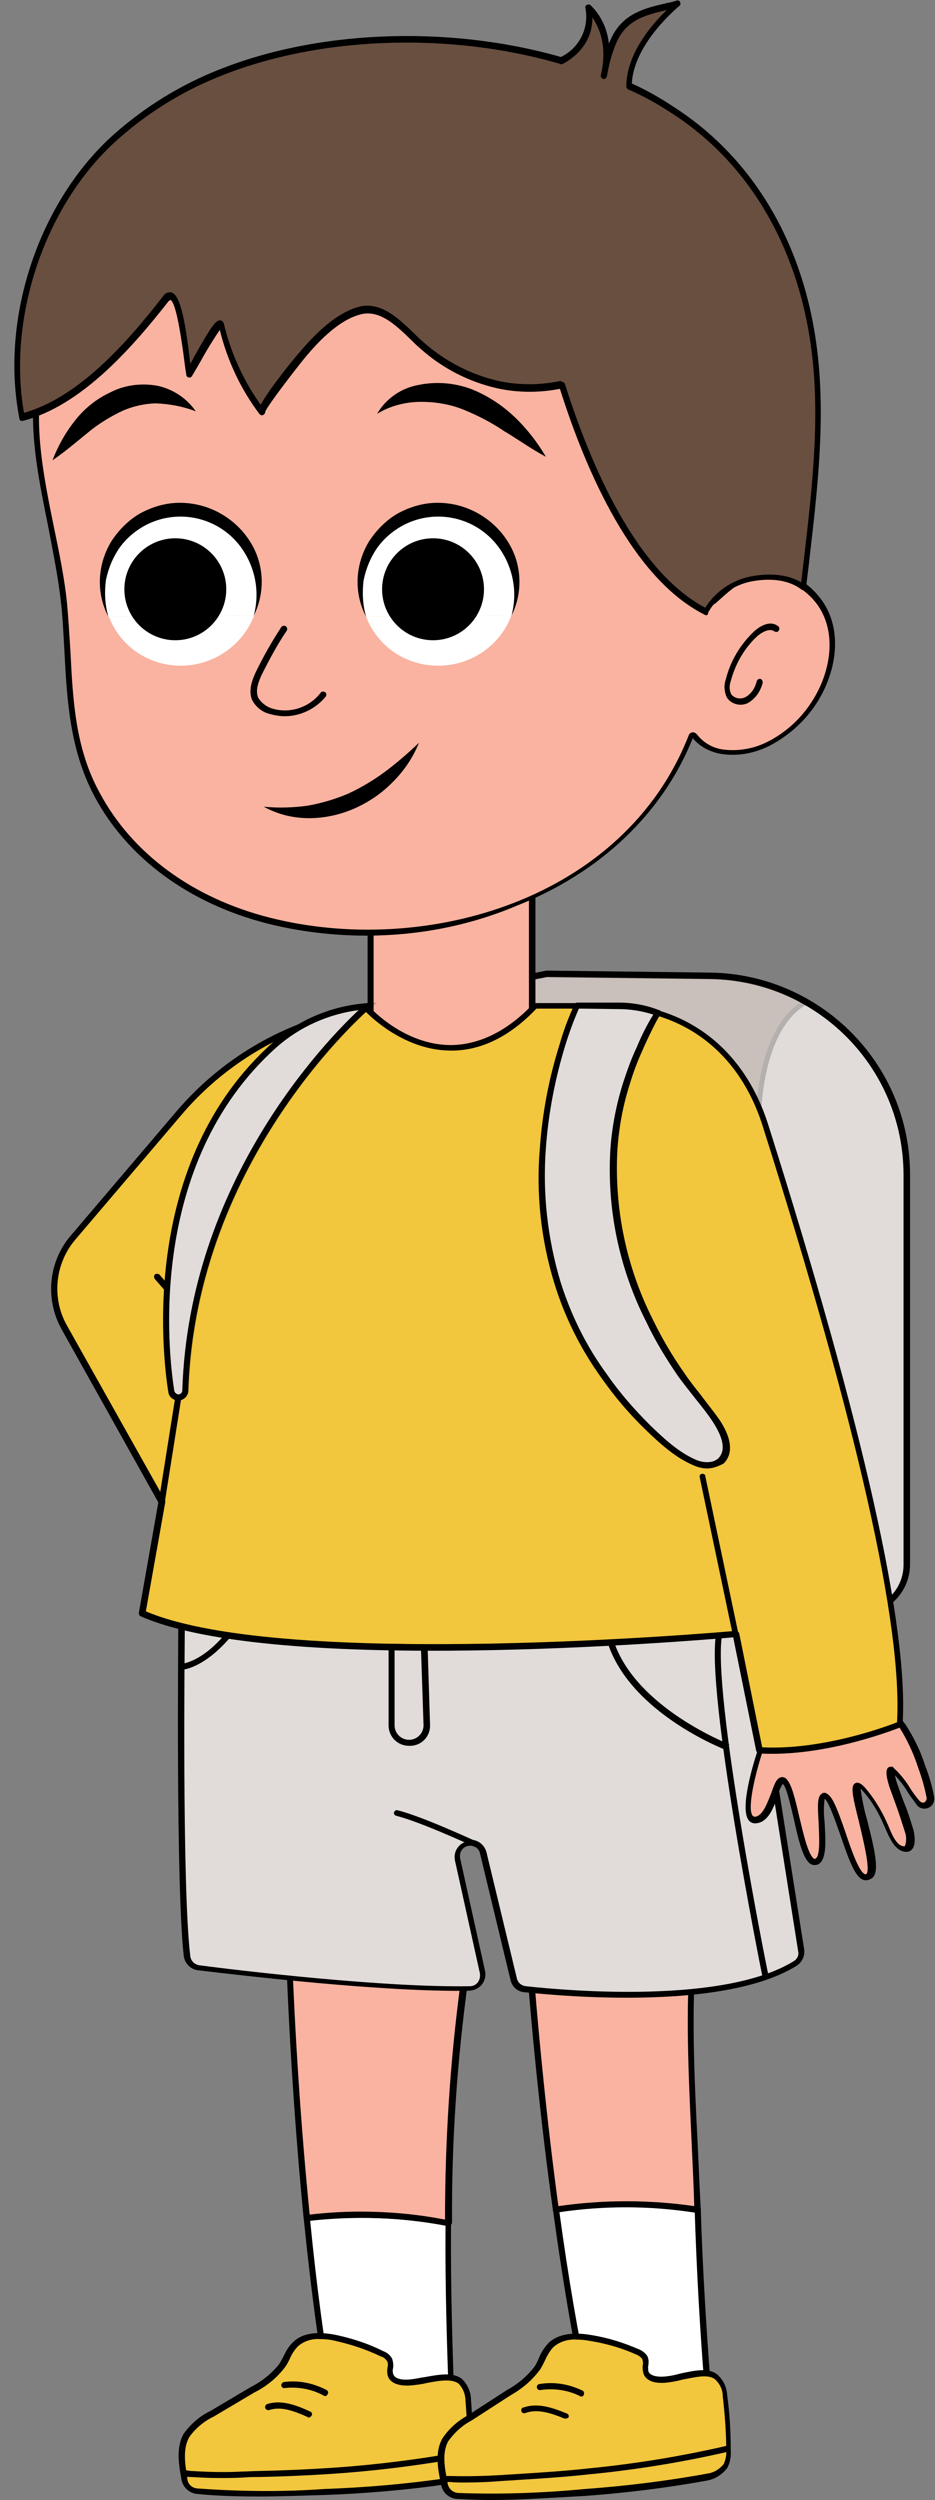
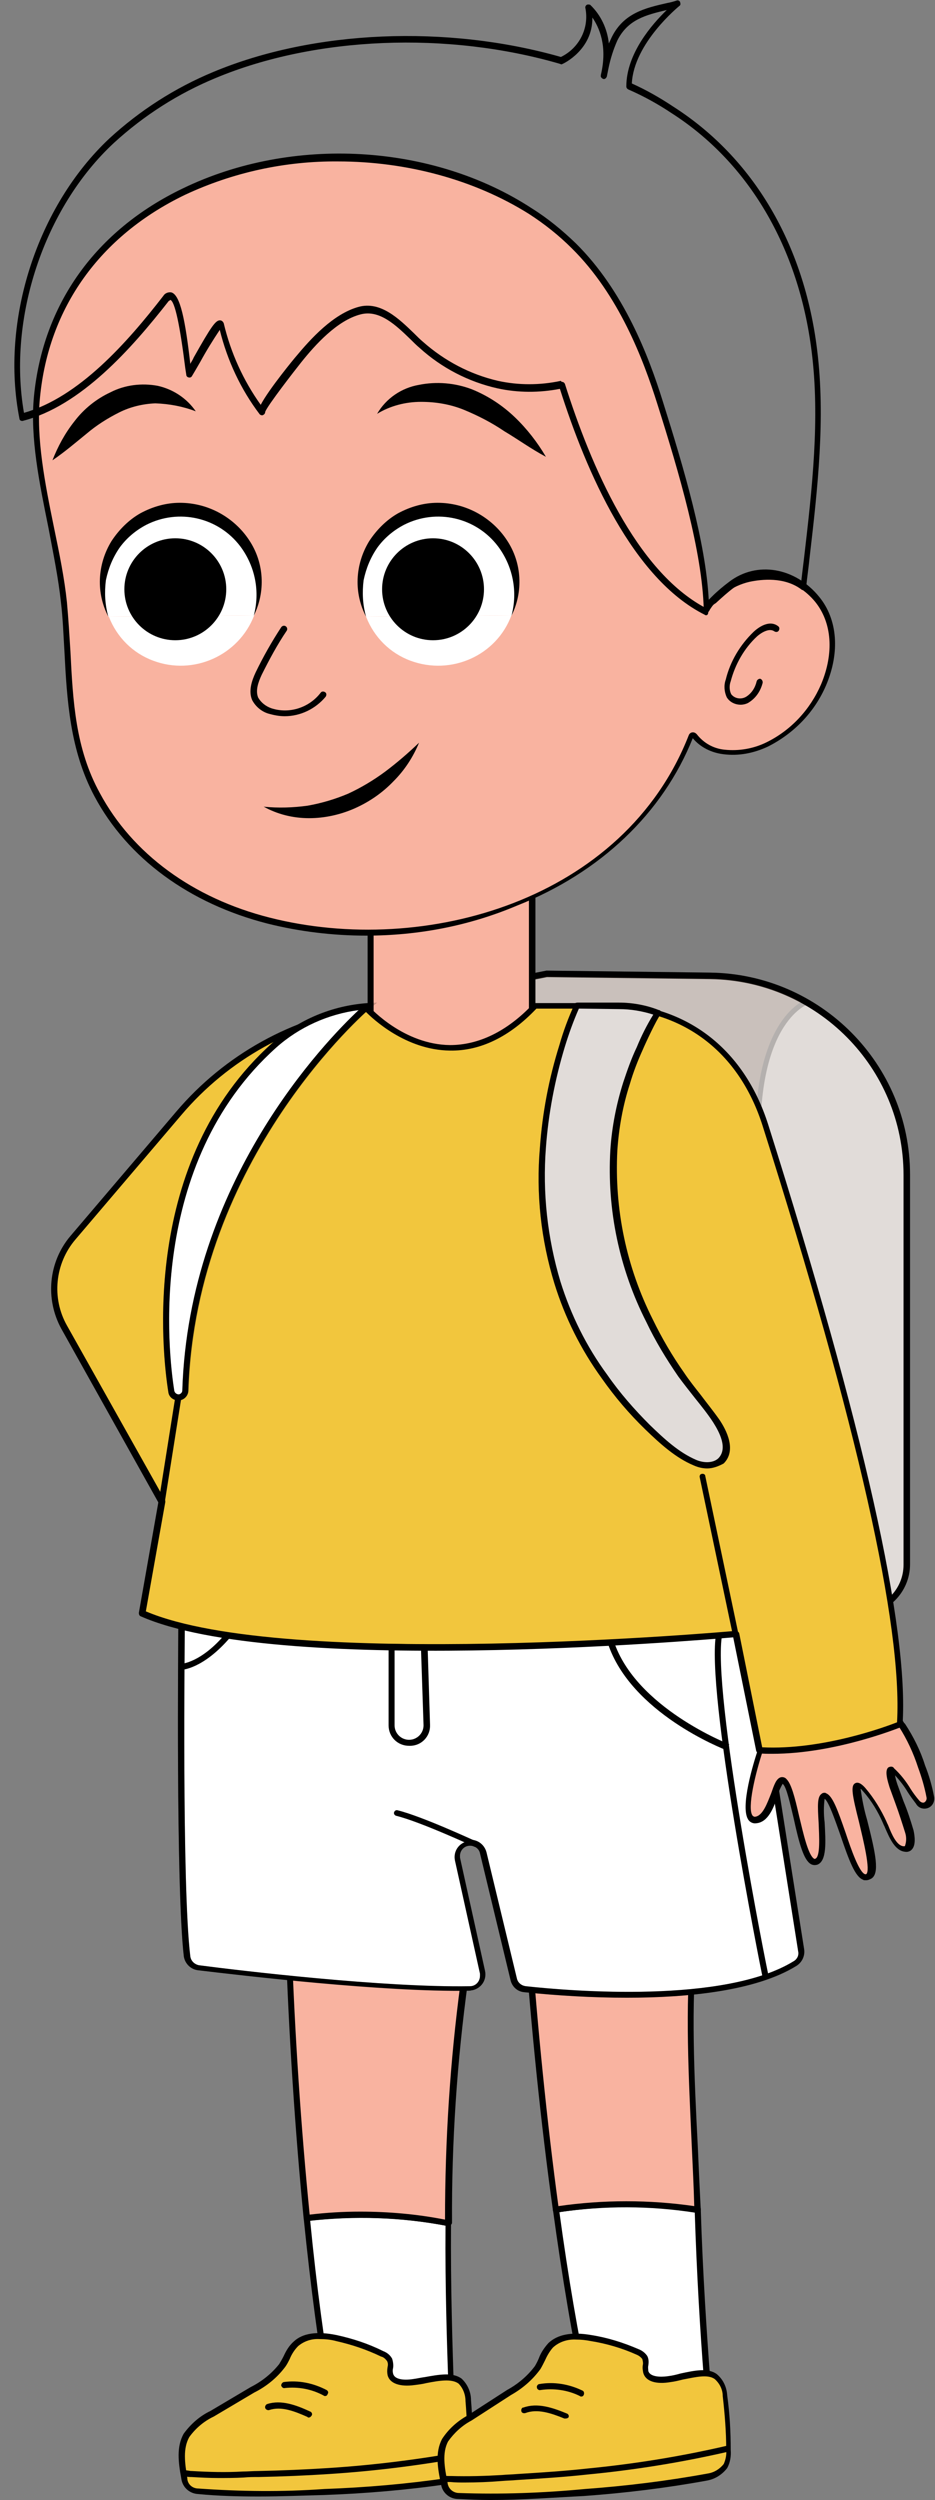
<svg xmlns="http://www.w3.org/2000/svg" height="500.2" preserveAspectRatio="xMidYMid meet" version="1.0" viewBox="-2.8 -0.2 187.2 500.2" width="187.2" zoomAndPan="magnify">
  <rect x="-2.8" y="-0.2" width="187.2" height="500.2" fill="#808080" stroke="none" />
  <g id="change1_1">
    <path d="M136.9,441.9c-9.4-1.5-19-1.5-28.4,0c1.8,12.8,3.8,25.1,6.1,35.7l24.2-1.7C138,465.7,137.3,454.1,136.9,441.9z" fill="#fff" />
  </g>
  <g id="change2_2">
    <path d="M114.6,478.2c-0.3,0-0.5-0.2-0.6-0.5c-2.2-10-4.2-22-6.1-35.8c0-0.3,0.2-0.6,0.5-0.7c9.5-1.5,19.1-1.5,28.6,0 c0.3,0,0.5,0.3,0.5,0.6c0.4,12.8,1.2,24.9,1.9,34c0,0.2,0,0.3-0.1,0.4c-0.1,0.1-0.3,0.2-0.4,0.2L114.6,478.2L114.6,478.2z M109.2,442.4c1.8,13.2,3.8,24.8,5.9,34.6l23-1.6c-0.7-8.9-1.4-20.5-1.8-32.9C127.3,441.1,118.2,441.1,109.2,442.4z" fill="inherit" />
  </g>
  <g id="change3_1">
    <path d="M136.9,441.9c-0.5-16-2.4-37.7-0.6-53.4c-9-2-14.1,4.9-23.3,4.1c-2.9-0.3-7.5-7.1-10.1-5.8 c1.2,17.1,3.1,36.6,5.7,55.1C117.9,440.4,127.5,440.4,136.9,441.9z" fill="#f9b3a0" />
  </g>
  <g id="change2_3">
    <path d="M136.9,442.5C136.8,442.5,136.8,442.5,136.9,442.5c-9.4-1.5-18.9-1.5-28.3,0c-0.2,0-0.3,0-0.5-0.1c-0.1-0.1-0.2-0.2-0.2-0.4 c-2.4-17.2-4.4-36.8-5.7-55.1c0-0.3,0.1-0.5,0.3-0.6c1.8-0.9,4,1,6.2,3c1.5,1.3,3.1,2.7,4.2,2.8c4.2,0.4,7.6-0.9,10.9-2.2 c3.7-1.5,7.6-3,12.5-1.9c0.3,0.1,0.5,0.4,0.5,0.7c-1.3,11.7-0.6,26.9,0.1,40.4c0.2,4.6,0.4,8.9,0.6,12.9c0,0.2-0.1,0.4-0.2,0.5 C137.2,442.4,137,442.5,136.9,442.5z M103.5,387.3c1.3,17.9,3.2,37,5.5,53.9c9-1.3,18.2-1.3,27.2,0c-0.1-3.8-0.3-7.8-0.5-12.1 c-0.6-13.3-1.4-28.3-0.1-40c-4.3-0.8-7.7,0.5-11.2,1.9c-3.4,1.3-6.9,2.7-11.4,2.3c-1.5-0.1-3.1-1.6-4.9-3.1 C106.4,388.8,104.7,387.3,103.5,387.3L103.5,387.3z" fill="inherit" />
  </g>
  <g id="change1_2">
    <path d="M87,444.6c-9.3-1.8-18.9-2.2-28.4-1c1.3,12.9,2.9,25.2,4.8,35.9l24.2-0.8C87.3,468.5,86.9,456.8,87,444.6z" fill="#fff" />
  </g>
  <g id="change2_4">
    <path d="M63.4,480.1c-0.3,0-0.6-0.2-0.6-0.5c-1.8-10.1-3.4-22.2-4.8-36c0-0.3,0.2-0.6,0.5-0.7c9.5-1.1,19.1-0.8,28.5,1.1 c0.3,0.1,0.5,0.3,0.5,0.6c-0.1,12.8,0.3,24.9,0.6,34c0,0.2-0.1,0.3-0.2,0.4c-0.1,0.1-0.3,0.2-0.4,0.2L63.4,480.1L63.4,480.1z M59.3,444.1c1.3,13.3,2.9,25,4.6,34.7L87,478c-0.3-8.9-0.7-20.6-0.6-32.9C77.5,443.4,68.3,443.1,59.3,444.1L59.3,444.1z" fill="inherit" />
  </g>
  <g id="change3_2">
    <path d="M87,444.6c-0.1-16.2,1-32.4,3.2-48.5c-8.9-2.3-16.1-0.4-25.3-1.6c-2.9-0.4-7.2-7.3-9.9-6.2 c0.6,17.2,1.8,36.7,3.6,55.2C68.1,442.4,77.6,442.8,87,444.6z" fill="#f9b3a0" />
  </g>
  <g id="change2_5">
    <path d="M87,445.2c0,0-0.1,0-0.1,0c-9.3-1.8-18.8-2.1-28.2-1c-0.2,0-0.3,0-0.5-0.1c-0.1-0.1-0.2-0.3-0.2-0.4 c-1.7-17.3-3-36.9-3.6-55.3c0-0.3,0.1-0.5,0.4-0.6c1.9-0.8,3.9,1.1,6.1,3.2c1.5,1.4,3,2.8,4.1,2.9c3.6,0.4,7.2,0.5,10.8,0.4 c4.9-0.3,9.8,0.1,14.6,1.2c0.3,0.1,0.5,0.4,0.5,0.7c-2.2,16-3.3,32.2-3.2,48.4C87.6,444.9,87.3,445.2,87,445.2L87,445.2z M69.3,442.3c5.7,0,11.4,0.5,17,1.6c0-15.8,1-31.6,3.1-47.3c-4.5-1-9.1-1.3-13.7-1.1c-3.6,0.1-7.3,0-10.9-0.4 c-1.5-0.2-3.1-1.7-4.8-3.3c-1.5-1.4-3.3-3-4.4-3h0c0.6,17.9,1.9,37.1,3.6,54.1C62.6,442.5,65.9,442.3,69.3,442.3z" fill="inherit" />
  </g>
  <g id="change4_1">
    <path d="M80.1,476.3c-1.8,0.3-4.3,0.1-4.7-1.6c-0.2-0.9,0.3-2-0.1-2.9c-0.4-0.6-0.9-1-1.5-1.2c-2.9-1.4-6-2.5-9.2-3.1 c-2.8-0.6-6-0.7-8.1,1.2c-1.3,1.2-1.8,2.9-2.8,4.4c-1.6,2-3.6,3.7-5.9,4.8l-8.1,4.8c-2,1-3.8,2.5-5.1,4.3c-1.5,2.6-1,5.7-0.4,8.6 c0.1,1.4,1.3,2.6,2.7,2.6c8.4,0.6,16.9,0.7,25.3,0.1c8.3-0.3,16.5-1,24.7-2.2c1.4-0.2,2.8-0.9,3.7-2c0.5-1,0.8-2.1,0.7-3.2 c0.1-3.6,0-7.2-0.3-10.8C90.4,473.4,85.2,475.6,80.1,476.3z" fill="#f2c63d" />
  </g>
  <g id="change2_6">
    <path d="M49,499.3c-4,0-8.1-0.1-12.2-0.5c-1.7-0.1-3.1-1.4-3.3-3.1c-0.6-3.2-1-6.4,0.5-9c1.4-1.9,3.2-3.5,5.3-4.5l8.1-4.8 c2.2-1.1,4.2-2.7,5.7-4.6c0.3-0.5,0.6-1,0.9-1.6c0.5-1.1,1.1-2.1,2-2.9c1.8-1.7,4.7-2.1,8.6-1.3c3.2,0.7,6.3,1.7,9.3,3.2 c0.8,0.3,1.4,0.8,1.8,1.5c0.2,0.6,0.3,1.3,0.2,1.9c-0.1,0.4-0.1,0.7,0,1.1c0.4,1.6,3.4,1.2,4,1.1l0,0c0.8-0.1,1.6-0.3,2.4-0.4 c2.8-0.5,5.5-1,7.3,0.3c1.2,1.1,1.9,2.7,1.9,4.3c0.3,3.6,0.4,7.3,0.3,10.9c0.1,1.2-0.2,2.5-0.8,3.6c-1,1.3-2.5,2.1-4.1,2.3 c-8.2,1.2-16.5,1.9-24.8,2.2C58,499.1,53.5,499.3,49,499.3z M61.2,467.8c-1.6-0.1-3.1,0.4-4.3,1.4c-0.7,0.7-1.3,1.6-1.7,2.6 c-0.3,0.6-0.6,1.2-1,1.7c-1.6,2.1-3.7,3.8-6.1,5l-8.1,4.8c-1.9,0.9-3.6,2.3-4.9,4.1c-1.3,2.3-0.9,5.2-0.4,8.2c0,1.2,1,2.1,2.2,2.1 c8.4,0.6,16.8,0.7,25.2,0.1c8.3-0.3,16.5-1,24.7-2.2c1.3-0.1,2.5-0.8,3.3-1.8c0.5-0.9,0.7-1.9,0.6-2.9c0.1-3.6,0-7.2-0.3-10.7 c0-1.3-0.5-2.6-1.4-3.5c-1.4-1-3.8-0.6-6.4-0.1c-0.8,0.2-1.6,0.3-2.4,0.4c-2.9,0.4-5-0.3-5.4-2c-0.1-0.5-0.1-1,0-1.6 c0.1-0.4,0.1-0.8-0.1-1.2c-0.3-0.4-0.7-0.8-1.2-0.9c-2.9-1.4-5.9-2.4-9-3.1C63.4,467.9,62.3,467.8,61.2,467.8z" fill="inherit" />
  </g>
  <g id="change4_2">
    <path d="M62.3,478.6c-2.5-1.3-5.4-1.9-8.2-1.5" fill="#f2c63d" />
  </g>
  <g id="change2_7">
    <path d="M62.3,479.2c-0.1,0-0.2,0-0.3-0.1c-2.4-1.3-5.1-1.8-7.8-1.5c-0.3,0.1-0.6-0.2-0.7-0.5c0,0,0,0,0,0c0-0.3,0.2-0.6,0.5-0.7 c0,0,0,0,0,0c3-0.4,5.9,0.2,8.6,1.6c0.3,0.2,0.4,0.5,0.2,0.8C62.7,479.1,62.5,479.2,62.3,479.2L62.3,479.2z" fill="inherit" />
  </g>
  <g id="change4_3">
    <path d="M59,482.9c-2.6-1.1-5.5-2.3-8.2-1.5" fill="#f2c63d" />
  </g>
  <g id="change2_8">
    <path d="M59,483.5c-0.1,0-0.2,0-0.2-0.1c-2.7-1.2-5.3-2.2-7.7-1.4c-0.3,0.1-0.7-0.1-0.8-0.4c-0.1-0.3,0.1-0.7,0.4-0.8 c2.8-0.9,5.8,0.2,8.6,1.5c0.3,0.1,0.5,0.5,0.3,0.8C59.4,483.4,59.2,483.5,59,483.5L59,483.5z" fill="inherit" />
  </g>
  <g id="change4_4">
    <path d="M90.9,490.8c-9.2,1.7-18.6,2.9-28,3.5c-4.7,0.3-9.4,0.5-14.1,0.6c-4.4,0.2-8.9,0.2-13.3-0.1 c-0.6-0.1-0.9-0.1-1.5-0.2" fill="#f2c63d" />
  </g>
  <g id="change2_9">
    <path d="M40.9,495.6c-1.8,0-3.6-0.1-5.4-0.2l-0.2,0c-0.5,0-0.8-0.1-1.4-0.2c-0.3-0.1-0.6-0.4-0.5-0.7c0.1-0.3,0.4-0.6,0.7-0.5 c0.5,0.1,0.8,0.1,1.3,0.2l0.2,0c3.4,0.2,6.8,0.3,10.2,0.1c1,0,2-0.1,3.1-0.1c4.8-0.1,9.5-0.3,14.1-0.6c9.4-0.6,18.7-1.8,27.9-3.5 c0.3-0.1,0.7,0.2,0.7,0.5c0.1,0.3-0.2,0.6-0.5,0.7c-9.3,1.7-18.6,2.9-28,3.5c-4.5,0.3-9.3,0.5-14.1,0.6c-1,0-2,0-3,0.1 C44.2,495.6,42.5,495.6,40.9,495.6z" fill="inherit" />
  </g>
  <g id="change4_5">
    <path d="M131.3,475.8c-1.8,0.3-4.3,0.3-4.8-1.4c-0.3-0.9,0.2-2-0.2-2.9c-0.4-0.6-0.9-1-1.5-1.2c-3-1.3-6.1-2.2-9.3-2.8 c-2.8-0.5-6.1-0.5-8,1.5c-1.2,1.2-1.7,3-2.6,4.5c-1.5,2.1-3.5,3.8-5.7,5l-7.9,5.1c-2,1-3.7,2.6-4.9,4.5c-1.4,2.6-0.8,5.7-0.1,8.6 c0.2,1.4,1.4,2.5,2.8,2.5c8.4,0.3,16.9,0,25.3-0.8c8.3-0.6,16.5-1.6,24.6-3.1c1.4-0.2,2.7-1,3.6-2.2c0.5-1,0.7-2.1,0.6-3.3 c0-3.6-0.3-7.2-0.7-10.8C141.5,472.4,136.3,474.9,131.3,475.8z" fill="#f2c63d" />
  </g>
  <g id="change2_10">
    <path d="M95.4,500c-2.2,0-4.3-0.1-6.5-0.2c-1.7,0-3.2-1.3-3.4-3c-0.7-3.2-1.2-6.3,0.2-9c1.3-2,3.1-3.6,5.1-4.7l7.9-5.1 c2.2-1.2,4.1-2.8,5.6-4.8c0.3-0.5,0.6-1.1,0.8-1.6c0.4-1.1,1.1-2.1,1.9-3c1.8-1.7,4.6-2.3,8.6-1.6c3.2,0.5,6.4,1.5,9.4,2.8 c0.8,0.3,1.4,0.8,1.8,1.4c0.3,0.6,0.3,1.2,0.2,1.9c-0.1,0.4,0,0.7,0,1.1c0.5,1.5,3.5,1.1,4.1,1l0,0c0.8-0.1,1.6-0.3,2.3-0.5 c2.8-0.6,5.5-1.2,7.3,0.1c1.3,1.1,2,2.6,2.1,4.3c0.5,3.6,0.7,7.2,0.7,10.9c0.1,1.2-0.1,2.5-0.7,3.6c-1,1.3-2.4,2.2-4,2.5 c-8.2,1.5-16.4,2.5-24.7,3.1C108.2,499.5,101.9,500,95.4,500z M112.6,467.9c-1.7-0.1-3.4,0.4-4.7,1.6c-0.7,0.8-1.2,1.7-1.6,2.6 c-0.3,0.6-0.6,1.2-0.9,1.7c-1.6,2.2-3.6,3.9-5.9,5.2l-7.9,5.1c-1.9,1-3.5,2.5-4.7,4.2c-1.2,2.3-0.7,5.2-0.1,8.2 c0.1,1.2,1.1,2.1,2.3,2.1c8.4,0.3,16.8,0,25.2-0.8c8.2-0.6,16.4-1.6,24.6-3.1c1.3-0.2,2.4-0.9,3.2-1.9c0.4-0.9,0.6-1.9,0.5-2.9 c0-3.6-0.3-7.2-0.7-10.7c0-1.3-0.6-2.5-1.6-3.4c-1.4-1-3.8-0.4-6.4,0.1c-0.8,0.2-1.6,0.4-2.4,0.5c-2.9,0.5-5-0.1-5.5-1.8 c-0.1-0.5-0.2-1-0.1-1.6c0.1-0.4,0-0.8-0.1-1.2c-0.3-0.4-0.7-0.7-1.2-0.9c-2.9-1.3-6-2.2-9.1-2.7C114.5,468,113.5,467.9,112.6,467.9 z" fill="inherit" />
  </g>
  <g id="change4_6">
    <path d="M113.6,478.7c-2.6-1.3-5.4-1.7-8.2-1.2" fill="#f2c63d" />
  </g>
  <g id="change2_11">
    <path d="M113.6,479.3c-0.1,0-0.2,0-0.3-0.1c-2.4-1.2-5.2-1.6-7.9-1.2c-0.3,0.1-0.7-0.2-0.7-0.5c-0.1-0.3,0.2-0.7,0.5-0.7 c2.9-0.5,5.9,0,8.6,1.3c0.3,0.1,0.4,0.5,0.3,0.8C114,479.2,113.8,479.3,113.6,479.3L113.6,479.3z" fill="inherit" />
  </g>
  <g id="change4_7">
-     <path d="M110.4,483.1c-2.6-1-5.6-2.1-8.2-1.2" fill="#f2c63d" />
-   </g>
+     </g>
  <g id="change2_12">
    <path d="M110.4,483.7c-0.1,0-0.2,0-0.2,0c-2.7-1.1-5.4-2-7.8-1.1c-0.3,0.1-0.7,0-0.8-0.3s0-0.7,0.3-0.8c0,0,0,0,0.1,0 c2.8-1,5.8,0,8.7,1.2c0.3,0.1,0.5,0.5,0.3,0.8C110.9,483.6,110.7,483.7,110.4,483.7z" fill="inherit" />
  </g>
  <g id="change4_8">
    <path d="M142.6,489.8c-9.2,2.1-18.5,3.6-27.8,4.5c-4.7,0.5-9.4,0.8-14.1,1.1c-4.4,0.4-8.9,0.5-13.3,0.4 c-0.6,0-0.9,0-1.6-0.1" fill="#f2c63d" />
  </g>
  <g id="change2_13">
    <path d="M90.2,496.5c-0.9,0-1.8,0-2.8-0.1l-0.2,0c-0.5,0-0.8,0-1.4-0.1c-0.3,0-0.6-0.3-0.5-0.7c0-0.3,0.3-0.6,0.7-0.5c0,0,0,0,0,0 c0.6,0.1,0.8,0.1,1.3,0.1l0.2,0c3.4,0.1,6.8,0,10.2-0.2c1-0.1,2-0.1,3.1-0.2c4.8-0.3,9.5-0.6,14-1.1c9.3-0.9,18.6-2.4,27.7-4.5 c0.3-0.1,0.7,0.1,0.7,0.5c0.1,0.3-0.1,0.7-0.5,0.7c-9.2,2.1-18.5,3.6-27.9,4.5c-4.5,0.5-9.3,0.8-14.1,1.1c-1,0.1-2,0.1-3.1,0.2 C95.2,496.4,92.7,496.5,90.2,496.5z" fill="inherit" />
  </g>
  <g id="change1_3">
    <path d="M33.5,325.2c0,2-0.6,52,1.1,65.8c0.1,1.2,1.1,2.2,2.3,2.3c7.8,1,37,4.5,54.4,4.2c1.5,0,2.6-1.2,2.6-2.7 c0-0.2,0-0.4-0.1-0.5l-5-22.6c-0.3-1.4,0.6-2.8,2-3.2c0.1,0,0.2,0,0.3,0l0,0c1.3-0.2,2.6,0.7,2.9,2l6.1,25.3c0.3,1.1,1.2,1.9,2.3,2 c8,0.9,39.8,3.6,54-5.1c0.9-0.6,1.4-1.6,1.2-2.7l-11.5-72.8c-0.2-1.3-1.3-2.2-2.6-2.2l-106.7-1.2c-1.4,0-2.6,1.1-2.7,2.5l-0.6,8.9 C33.5,325.1,33.5,325.2,33.5,325.2z" fill="#fff" />
  </g>
  <g id="change2_14">
    <path d="M122.7,399.5c-6.8,0-13.7-0.4-20.5-1.1c-1.4-0.1-2.5-1.1-2.8-2.5l-6.1-25.3c-0.2-1-1.2-1.6-2.2-1.5 c-1.1,0.1-1.9,1.1-1.8,2.2c0,0.1,0,0.1,0,0.2l5,22.6c0.4,1.8-0.7,3.5-2.5,3.9c-0.2,0-0.4,0.1-0.7,0.1C74,398.4,45.2,395,36.8,394 c-1.5-0.2-2.6-1.4-2.8-2.8c-1.6-13.9-1.1-63.8-1.1-65.9l0,0V325l0.6-8.9c0.1-1.7,1.5-3.1,3.3-3l106.7,1.2c1.6,0,2.9,1.2,3.2,2.7 l11.5,72.8c0.2,1.3-0.4,2.6-1.5,3.3C148.5,398.2,134.7,399.5,122.7,399.5z M91.4,367.9c1.5,0,2.8,1,3.2,2.5l6.1,25.3 c0.2,0.8,0.9,1.4,1.8,1.5c9.1,1,39.8,3.5,53.6-5c0.7-0.4,1.1-1.2,0.9-2l-11.5-72.8c-0.2-1-1-1.7-2-1.7l-106.7-1.2h0 c-1.1,0-1.9,0.8-2,1.9l-0.6,8.9l-0.6,0.1l0.6,0c0,2.1-0.6,52,1.1,65.8c0.1,0.9,0.8,1.6,1.7,1.8c8.4,1.1,37.1,4.5,54.3,4.2 c1.1,0,2-0.9,2-2.1c0-0.1,0-0.3,0-0.4l-5-22.6c-0.4-1.8,0.7-3.5,2.5-3.9c0.1,0,0.2,0,0.3-0.1C91.1,367.9,91.2,367.9,91.4,367.9z" fill="inherit" />
  </g>
  <g opacity=".2">
    <g id="change5_4">
-       <path d="M33.5,325.2c0,2-0.6,52,1.1,65.8c0.1,1.2,1.1,2.2,2.3,2.3c7.8,1,37,4.5,54.4,4.2c1.5,0,2.6-1.2,2.6-2.7 c0-0.2,0-0.4-0.1-0.5l-5-22.6c-0.3-1.4,0.6-2.8,2-3.2c0.1,0,0.2,0,0.3,0l0,0c1.3-0.2,2.6,0.7,2.9,2l6.1,25.3c0.3,1.1,1.2,1.9,2.3,2 c8,0.9,39.8,3.6,54-5.1c0.9-0.6,1.4-1.6,1.2-2.7l-11.5-72.8c-0.2-1.3-1.3-2.2-2.6-2.2l-106.7-1.2c-1.4,0-2.6,1.1-2.7,2.5l-0.6,8.9 C33.5,325.1,33.5,325.2,33.5,325.2z" fill="#694f40" />
-     </g>
+       </g>
    <g id="change2_41">
      <path d="M122.7,399.5c-6.8,0-13.7-0.4-20.5-1.1c-1.4-0.1-2.5-1.1-2.8-2.5l-6.1-25.3c-0.2-1-1.2-1.6-2.2-1.5 c-1.1,0.1-1.9,1.1-1.8,2.2c0,0.1,0,0.1,0,0.2l5,22.6c0.4,1.8-0.7,3.5-2.5,3.9c-0.2,0-0.4,0.1-0.7,0.1C74,398.5,45.2,395,36.8,394 c-1.5-0.2-2.6-1.4-2.8-2.8c-1.6-13.9-1.1-63.8-1.1-65.9v-0.2l0.6-8.9c0.1-1.7,1.5-3,3.2-3h0l106.7,1.2c1.6,0,2.9,1.2,3.2,2.7 l11.5,72.8c0.2,1.3-0.4,2.6-1.5,3.3C148.5,398.2,134.7,399.5,122.7,399.5z M91.4,367.9c1.5,0,2.8,1,3.2,2.5l6.1,25.3 c0.2,0.8,0.9,1.4,1.8,1.5c9.1,1,39.8,3.5,53.6-5c0.7-0.4,1.1-1.2,0.9-2l-11.5-72.8c-0.2-1-1-1.7-2-1.7l-106.7-1.2h0 c-1.1,0-2,0.8-2,1.9l-0.6,8.9l-0.6,0.1l0.6,0c0,2.1-0.6,52,1.1,65.8c0.1,0.9,0.8,1.6,1.7,1.8c8.4,1.1,37.1,4.5,54.3,4.2 c1.1,0,2-0.9,2-2.1c0-0.1,0-0.3,0-0.4l-5-22.6c-0.4-1.8,0.7-3.5,2.5-3.9c0.1,0,0.2,0,0.3-0.1C91.1,367.9,91.2,367.9,91.4,367.9z" fill="inherit" />
    </g>
  </g>
  <g id="change1_4">
    <path d="M178.7,234.8v78c0,5.3-4.3,9.5-9.5,9.5h-9.1l-6.3-8.6L72.2,201.4l34.4-6.8l32.7,0.4 C161.2,195.3,178.7,213,178.7,234.8L178.7,234.8z" fill="#fff" />
  </g>
  <g id="change2_15">
    <path d="M169.2,323h-9.4l-6.4-8.9L71.2,201l35.4-7h0.1l32.7,0.4c22.1,0.3,40,18.3,40,40.4v78C179.4,318.4,174.8,323,169.2,323z M160.4,321.8h8.8c4.9,0,8.9-4,8.9-8.9v-78c0-21.5-17.3-38.9-38.7-39.2l-32.7-0.4l-33.4,6.6L160.4,321.8z" fill="inherit" />
  </g>
  <g opacity=".2">
    <g id="change5_1">
      <path d="M178.7,234.8v78c0,5.3-4.3,9.5-9.5,9.5h-9.1l-6.3-8.6L72.2,201.4l34.4-6.8l32.7,0.4 C161.2,195.3,178.7,213,178.7,234.8L178.7,234.8z" fill="#694f40" />
    </g>
    <g id="change2_1">
      <path d="M169.2,323h-9.4l-6.4-8.9L71.2,201l35.4-7h0.1l32.7,0.4c22.1,0.3,40,18.3,40,40.4v78C179.4,318.4,174.8,323,169.2,323z M160.4,321.8h8.8c4.9,0,8.9-4,8.9-8.9v-78c0-21.5-17.3-38.9-38.7-39.2l-32.7-0.4l-33.4,6.6L160.4,321.8z" fill="inherit" />
    </g>
  </g>
  <g id="change5_5" opacity=".2">
    <path d="M158.7,200.3c-5.9-3.4-12.6-5.2-19.4-5.3l-32.7-0.4l-34.4,6.7l81.6,112.3c0,0-2.6-51.6-4.6-80.6 C147.2,204.2,158.7,200.3,158.7,200.3z" fill="#694f40" stroke="#000" stroke-miterlimit="10" />
  </g>
  <g id="change3_3">
    <path d="M71.4 170.9H103.8V210.3H71.4z" fill="#f9b3a0" />
  </g>
  <g id="change2_16">
    <path d="M103.7,210.9H71.4c-0.3,0-0.6-0.3-0.6-0.6v-39.4c0-0.3,0.3-0.6,0.6-0.6h32.4c0.3,0,0.6,0.3,0.6,0.6v39.4 C104.4,210.6,104.1,210.9,103.7,210.9z M72,209.7h31.1v-38.2H72V209.7z" fill="inherit" />
  </g>
  <g id="change3_4">
    <path d="M138.6,121.7c0-0.6,1.2-1.4,1.6-1.8c1.1-1.1,2.2-2,3.5-3c5.5-4.2,12.9-2.3,17.1,2.9c3.9,4.8,3.6,11.6,1.3,17.1 c-2.2,5.2-6.3,9.5-11.4,12c-2.6,1.3-5.6,1.8-8.5,1.5c-2.4-0.3-4.6-1.5-6-3.4c-0.1-0.1-0.3-0.2-0.4-0.1c0,0-0.1,0.1-0.1,0.1 c-12.7,32.5-52.7,45-84.6,36.8c-14.3-3.6-27.3-12.1-34.4-25.2c-6.5-12.1-5.3-25.3-6.6-38.5c-1.3-12.9-6.6-28.1-5.4-41 c4.5-46.7,64.2-59.6,98.7-37.1c3.1,2,6.1,4.3,8.7,6.9c8.6,8.5,13.6,19.9,17.3,31.4C133.7,94.5,138.2,110.3,138.6,121.7z" fill="#f9b3a0" />
  </g>
  <g id="change2_17">
    <path d="M70.5,187c-6.6,0-13.3-0.8-19.7-2.4c-15.7-4-28.1-13.1-34.7-25.5c-4.9-9.2-5.5-19.2-6-29c-0.2-3.2-0.3-6.5-0.7-9.8 c-0.5-4.7-1.5-9.6-2.5-14.9c-1.8-8.9-3.7-18-2.9-26.3c1.8-18.4,12.3-33.2,29.8-41.6c21.9-10.6,50-9,69.9,4c3.2,2,6.1,4.4,8.8,7 c9.6,9.5,14.6,22.6,17.4,31.6c4.2,13.3,8.6,28.2,9.2,39.7c0.1-0.1,0.2-0.2,0.3-0.3c0.1-0.1,0.2-0.2,0.3-0.3c1.1-1.1,2.3-2.1,3.5-3 c5.5-4.2,13.2-2.9,18,3c3.7,4.5,4.2,11.1,1.4,17.7c-2.3,5.4-6.5,9.7-11.7,12.3c-2.8,1.3-5.8,1.9-8.9,1.5c-2.4-0.3-4.6-1.4-6.1-3.2 c-6,15-18.5,26.9-35.2,33.5C91,185.1,80.8,187,70.5,187z M64.9,32.1c-10.6-0.1-21.1,2.2-30.7,6.7C17.2,47,6.9,61.4,5.2,79.4 C4.4,87.4,6.2,96.5,8,105.3c1.1,5.3,2.1,10.2,2.6,15c0.3,3.3,0.5,6.6,0.7,9.8c0.5,10,1,19.5,5.9,28.4c6.5,12.1,18.6,21,34,24.9 c31.1,7.9,71-3.5,83.9-36.5c0.2-0.5,0.7-0.7,1.2-0.5c0.2,0.1,0.3,0.2,0.4,0.3c1.4,1.8,3.4,2.9,5.6,3.1c2.8,0.3,5.7-0.2,8.2-1.4 c5-2.4,8.9-6.6,11.1-11.7c2.6-6.2,2.2-12.3-1.2-16.5c-3.7-4.5-10.7-7-16.3-2.8c-1.2,0.9-2.3,1.9-3.4,2.9c-0.1,0.1-0.2,0.2-0.4,0.3 c-0.3,0.2-1,0.8-1,1.1c0,0.3-0.3,0.6-0.6,0.6h0c-0.3,0-0.6-0.3-0.6-0.6c-0.3-11.5-4.9-27.2-9.3-41.1c-2.8-8.9-7.7-21.8-17.1-31.1 c-2.6-2.6-5.5-4.9-8.6-6.9C92.1,35.7,78.5,32.1,64.9,32.1z" fill="inherit" />
  </g>
  <g id="change2_18">
    <path d="M54.2,143.1c-1.1,0-2.1-0.2-3.2-0.5c-1.4-0.4-2.6-1.4-3.3-2.7c-0.8-1.8-0.1-3.9,0.7-5.6c1.5-3.1,3.2-6.1,5.1-9 c0.2-0.3,0.6-0.4,0.9-0.2c0.3,0.2,0.4,0.6,0.2,0.9c-1.9,2.8-3.5,5.8-5,8.8c-0.7,1.5-1.3,3.2-0.7,4.6c0.6,1,1.5,1.7,2.6,2.1 c3.6,1.2,7.6-0.1,9.9-3.1c0.2-0.3,0.6-0.3,0.9-0.1c0.3,0.2,0.3,0.6,0.1,0.9l0,0C60.4,141.6,57.4,143.1,54.2,143.1z" fill="inherit" />
  </g>
  <g id="change2_19">
    <path d="M50,161.2c2.9,0.3,5.9,0.2,8.8-0.2c2.8-0.5,5.5-1.3,8.1-2.4c2.6-1.2,5.1-2.7,7.4-4.4c2.4-1.8,4.6-3.7,6.8-5.8 c-1.2,2.9-2.9,5.5-5.1,7.7c-2.2,2.3-4.8,4.1-7.7,5.4c-2.9,1.3-6.1,2-9.2,2C55.8,163.5,52.7,162.7,50,161.2z" fill="inherit" />
  </g>
  <g id="change3_5">
    <path d="M149.2,350.1c0,0-4.7,14.2-0.9,13.9c3.8-0.3,3.9-9.5,5.9-7.7c2.1,1.9,3.3,16.9,6.3,16s-0.5-14.1,1.9-13.1 c2.5,0.9,5.5,17.8,8.5,16.1s-5.9-22.9-0.8-17.4c1.7,2,3,4.2,4.1,6.5c0.7,1.5,1.8,5,3.9,5.3c1.6,0.2,1.2-2.5,1-3.5 c-0.8-3-2.1-6-3.2-9c-0.1-0.3-1.2-4.1-0.1-3.1c2.1,1.8,3.2,4.2,4.9,6.3c1.2,1.4,2.8,0.5,2.5-1c-0.4-2.1-1-4.1-1.8-6.1 c-0.9-2.9-2.2-5.7-3.9-8.2c-0.5-0.7-1.2-1.8-2.1-2.1C173,342.4,149.2,347.1,149.2,350.1z" fill="#f9b3a0" />
  </g>
  <g id="change2_20">
    <path d="M170.5,376c-0.2,0-0.4,0-0.5-0.1c-1.6-0.6-2.8-3.8-4.6-9.1c-1-2.8-2.3-6.6-3.1-7.1c-0.2,1.5-0.2,3.1,0,4.7 c0.2,3.8,0.5,7.8-1.5,8.5c-0.4,0.1-0.8,0.1-1.2-0.1c-1.5-0.8-2.4-4.2-3.5-9.2c-0.7-2.9-1.4-6.1-2.1-6.8c0,0-0.1-0.1-0.1-0.1 c-0.4,0.7-0.8,1.5-1,2.4c-0.8,2.4-1.9,5.3-4.3,5.5c-0.6,0.1-1.2-0.2-1.5-0.6c-1.9-2.4,1.1-11.9,1.8-14c0.1-0.5,0.4-1,0.9-1.3 c4.1-3.2,23.8-6.8,26.1-6.3c1,0.4,1.8,1.2,2.3,2.1l0.2,0.2c1.7,2.6,3.1,5.4,4,8.3c0.8,2,1.4,4.1,1.8,6.2c0.2,0.9-0.2,1.9-1.1,2.3 c-0.9,0.4-2,0.1-2.5-0.8c-0.6-0.8-1.2-1.6-1.7-2.4c-0.7-1.2-1.6-2.3-2.5-3.3c0.1,0.7,0.3,1.3,0.5,1.9c0.4,1.1,0.8,2.2,1.2,3.3 c0.8,1.9,1.4,3.8,2,5.8c0,0.1,0.7,2.7-0.3,3.8c-0.3,0.4-0.9,0.6-1.4,0.5c-2.1-0.2-3.2-3-4-4.8c-0.1-0.3-0.3-0.6-0.4-0.9 c-1-2.3-2.3-4.5-4-6.4c-0.2-0.2-0.3-0.4-0.5-0.5c0.3,2.1,0.7,4.2,1.3,6.2c1.7,6.7,2.6,10.8,0.8,11.8C171,376,170.8,376,170.5,376z M162.2,358.5c0.2,0,0.3,0,0.4,0.1c1.3,0.5,2.3,3.3,3.9,7.9c1.1,3.3,2.7,7.9,3.9,8.3c0.1,0,0.2,0,0.2,0c1-0.6-0.6-7-1.4-10.4 c-1.4-5.5-1.7-7.3-0.8-7.8c0.7-0.4,1.5,0.3,2.1,1c1.7,2,3.1,4.3,4.2,6.7c0.1,0.3,0.3,0.6,0.4,0.9c0.6,1.5,1.6,3.9,3,4 c0.2,0,0.3,0,0.3-0.1c0.3-0.9,0.3-1.8,0-2.7c-0.6-1.9-1.2-3.8-1.9-5.7c-0.4-1.1-0.8-2.2-1.2-3.3c-0.3-1-1.1-3.4-0.2-4 c0.4-0.2,0.9-0.2,1.1,0.2c1.3,1.2,2.4,2.6,3.3,4.1c0.5,0.8,1.1,1.6,1.7,2.3c0.3,0.4,0.8,0.6,1.1,0.4c0.3-0.2,0.5-0.6,0.4-1 c-0.4-2.1-1-4.1-1.7-6c-0.9-2.8-2.2-5.6-3.8-8.1l-0.2-0.2c-0.4-0.6-1-1.5-1.6-1.6c-2-0.5-20.6,3-24.9,5.9c-0.6,0.4-0.6,0.6-0.6,0.6 c0,0.1,0,0.1,0,0.2c-1.4,4.2-3.2,11.5-2,12.9c0.1,0.1,0.3,0.2,0.4,0.2c1.6-0.1,2.5-2.7,3.3-4.7c0.6-1.7,1-2.9,1.9-3.2 c0.4-0.1,0.9,0,1.2,0.4c0.9,0.9,1.6,3.4,2.5,7.4c0.8,3.3,1.8,7.8,3,8.5c0.1,0,0.2,0.1,0.2,0c1.1-0.3,0.8-4.6,0.7-7.2 c-0.2-3.4-0.3-5.2,0.6-5.8C161.8,358.6,162,358.5,162.2,358.5z" fill="inherit" />
  </g>
  <g id="change2_21">
    <path d="M7.7,91.9c1.1-2.8,2.5-5.4,4.4-7.8c1.9-2.5,4.4-4.5,7.2-5.8c2.9-1.5,6.3-1.9,9.5-1.3c3.1,0.7,5.8,2.5,7.6,5.1 c-2.6-1-5.3-1.5-8.1-1.6c-2.5,0.1-5,0.7-7.2,1.8c-2.4,1.2-4.6,2.6-6.6,4.3C12.4,88.3,10.2,90.2,7.7,91.9z" fill="inherit" />
  </g>
  <g id="change2_22">
    <path d="M72.7,82.6c1.8-3.1,4.9-5.2,8.4-5.8c3.5-0.7,7.2-0.4,10.6,0.9c3.2,1.3,6.1,3.2,8.6,5.6c2.4,2.3,4.5,5,6.2,7.9 c-3-1.6-5.6-3.5-8.3-5.1c-2.5-1.7-5.2-3.1-8.1-4.3c-2.7-1.1-5.6-1.6-8.6-1.6C78.4,80.2,75.3,81,72.7,82.6z" fill="inherit" />
  </g>
  <g id="change5_2">
-     <path d="M158.1,117.4c-3-2.2-7.1-2.3-10.8-1.6c-3.7,0.8-6.8,3.2-8.7,6.4c-14.7-7.4-24-29.7-28.9-45.4 c-4.2,0.9-8.6,0.9-12.8,0c-5.7-1.3-11-4.1-15.3-8c-3.3-2.8-7.4-8.1-12.3-6.8c-4.8,1.3-9.2,6.1-12.3,9.8c-0.9,1-7.7,9.9-7.4,10.3 c-4.1-5.3-6.4-10.9-8.1-17.3c-0.4-1.6-5.5,8.2-6.6,9.7c-0.6-4.7-2-18.3-4.5-15.1c-7.1,9.2-17.2,20.8-28.9,23.7 c-3.7-19.3,3.7-41.8,18-55.2c6-5.6,13-10,20.6-13.2c20.3-8.5,46.8-9.5,69.4-2.9c0,0,6.8-3.1,5.4-10.6c0,0,5.2,4.4,3.1,13.5 c0.4-2.5,1.1-4.9,2.2-7.3c2.6-5.2,7.4-5.6,12.7-6.9c0,0-9.7,7.7-9.7,16.4c3,1.4,5.9,3,8.7,4.8c16.9,10.8,26,28.7,28.4,48.2 C162.2,85.5,159.8,101.9,158.1,117.4z" fill="#694f40" />
-   </g>
+     </g>
  <g id="change2_23">
    <path d="M138.6,122.9c-0.1,0-0.2,0-0.3-0.1c-14.4-7.2-23.7-28.5-29-45.2c-4.1,0.8-8.4,0.8-12.5-0.1c-5.8-1.3-11.2-4.1-15.6-8.1 c-0.6-0.5-1.2-1.1-1.8-1.7c-2.9-2.8-6.2-6-10-5c-4.7,1.2-9.1,6.1-11.9,9.6c-1.2,1.5-6.8,8.7-7.2,9.9c0,0.3-0.2,0.6-0.6,0.7 c-0.2,0-0.4-0.1-0.5-0.2c-3.8-5-6.5-10.8-8-16.9c-1.4,2.1-2.7,4.2-3.9,6.4c-0.8,1.4-1.4,2.4-1.7,2.9c-0.2,0.3-0.6,0.3-0.9,0.1 c-0.1-0.1-0.2-0.2-0.2-0.4l-0.2-1.3c-1.1-8.8-2.1-13.4-3-13.7c-0.1,0.1-0.2,0.2-0.3,0.2c-7.5,9.6-17.6,21-29.2,24 c-0.3,0.1-0.7-0.1-0.7-0.4c0,0,0,0,0,0C-2.8,63.9,4.7,41,19.1,27.5c6.1-5.6,13.1-10.1,20.8-13.3c20.1-8.4,46.8-9.5,69.6-3 c3.7-1.8,5.7-5.8,4.9-9.8c-0.1-0.3,0.2-0.7,0.5-0.7c0.2,0,0.4,0,0.5,0.1c2.1,2,3.4,4.8,3.7,7.7c0.2-0.4,0.4-0.9,0.6-1.3 c2.4-4.8,6.7-5.8,11.1-6.8c0.6-0.1,1.3-0.3,1.9-0.5c0.3-0.1,0.7,0.1,0.7,0.5c0.1,0.2,0,0.5-0.2,0.6c-0.1,0.1-9.1,7.4-9.5,15.5 c2.9,1.3,5.7,2.9,8.4,4.7c15.9,10.2,26.1,27.4,28.7,48.6c1.7,13.6,0.1,27.8-1.5,41.5c-0.2,2-0.5,4-0.7,6c0,0.2-0.2,0.4-0.4,0.5 c-0.2,0.1-0.4,0.1-0.6-0.1c-3.4-2.5-7.9-2-10.3-1.5c-3.5,0.8-6.5,3-8.3,6.1C139,122.7,138.8,122.9,138.6,122.9z M109.7,76.2 c0.3,0,0.5,0.2,0.6,0.4c5.2,16.4,14.2,37.4,28.1,44.8c2-3.2,5.2-5.4,8.8-6.2c2.4-0.5,6.8-1,10.4,1.1c0.2-1.7,0.4-3.4,0.6-5 c1.6-13.7,3.2-27.8,1.5-41.2c-2.6-20.8-12.6-37.8-28.1-47.7c-2.7-1.8-5.6-3.4-8.6-4.7c-0.2-0.1-0.4-0.3-0.4-0.6 c0-6.6,5.2-12.5,8.1-15.3c-4.2,1-7.8,1.9-9.9,6.1c-0.8,1.8-1.4,3.7-1.8,5.7c-0.1,0.5-0.2,1-0.3,1.5c-0.1,0.3-0.4,0.6-0.7,0.5 c-0.3-0.1-0.6-0.4-0.5-0.7c0,0,0,0,0-0.1l0,0v0c1.4-5.9-0.4-9.6-1.7-11.5c0.1,6.5-5.9,9.3-6,9.3c-0.1,0.1-0.3,0.1-0.4,0 c-22.6-6.6-49.1-5.5-69,2.8C32.9,18.5,26,22.9,20,28.4c-14,13-21.3,35.1-18,54c11-3.1,20.7-14.1,27.9-23.4c0.3-0.5,0.9-0.8,1.6-0.7 c1.8,0.5,2.8,5.6,3.8,14.3c0.2-0.4,0.5-0.8,0.7-1.3c3.5-6.2,4.4-7.5,5.3-7.4c0.3,0,0.6,0.3,0.7,0.6c1.4,5.9,3.9,11.4,7.4,16.3 c1.6-3.1,6.9-9.5,7-9.6c3-3.6,7.5-8.6,12.6-10c4.4-1.2,8.1,2.4,11.1,5.3c0.6,0.6,1.2,1.2,1.8,1.7c4.3,3.8,9.4,6.5,15,7.8 c4.1,0.9,8.4,0.9,12.6,0C109.6,76.2,109.7,76.2,109.7,76.2z M50.1,81.8L50.1,81.8z" fill="inherit" />
  </g>
  <g id="change2_24">
    <path d="M145.5,140.8c-1.1,0-2.2-0.5-2.8-1.5c-0.5-1.1-0.6-2.4-0.2-3.5c0.9-3.7,2.9-7,5.6-9.6c1.4-1.3,3.4-2.3,4.9-1.1 c0.3,0.2,0.3,0.6,0.1,0.9c-0.2,0.3-0.6,0.3-0.9,0.1l0,0c-1-0.7-2.6,0.3-3.4,1c-2.6,2.4-4.4,5.6-5.3,9c-0.3,0.8-0.3,1.8,0.1,2.6 c0.7,0.9,2,1.1,3,0.5c1.1-0.7,1.8-1.8,2.1-3.1c0.1-0.3,0.4-0.5,0.7-0.5c0.3,0.1,0.5,0.4,0.5,0.7c0,0,0,0,0,0.1 c-0.4,1.6-1.3,3-2.7,3.9C146.8,140.6,146.1,140.8,145.5,140.8z" fill="inherit" />
  </g>
  <g id="change1_5">
    <path d="M48.1,122.9C45,131,35.9,135,27.9,132c-4.1-1.5-7.3-4.7-8.9-8.8" fill="#fff" />
  </g>
  <g id="change1_6">
    <path d="M18.9,123.2c-3.2-8,0.7-17.1,8.7-20.4c8-3.2,17.1,0.7,20.4,8.7c1.5,3.6,1.5,7.7,0.1,11.4" fill="#fff" />
  </g>
  <g id="change2_25">
    <path d="M18.9,123.2c-1.2-2.3-1.8-4.9-1.7-7.5c0.1-2.7,0.9-5.3,2.3-7.6c1.5-2.3,3.5-4.3,5.8-5.6c2.4-1.3,5.1-2.1,7.9-2.1 c2.8,0,5.5,0.7,7.9,2c2.4,1.3,4.5,3.2,6,5.5c3,4.5,3.3,10.3,0.9,15.1c1.3-4.8,0.3-9.9-2.7-13.9c-4.4-5.8-12.3-7.6-18.8-4.3 c-2.1,1.1-3.9,2.6-5.3,4.5c-1.4,2-2.3,4.2-2.8,6.6C18.1,118.3,18.2,120.8,18.9,123.2z" fill="inherit" />
  </g>
  <g id="change2_26">
    <circle cx="32.3" cy="117.7" fill="inherit" r="10.2" />
  </g>
  <g id="change1_7">
    <path d="M99.6,122.9C96.6,131,87.5,135,79.4,132c-4.1-1.5-7.3-4.7-8.9-8.8" fill="#fff" />
  </g>
  <g id="change1_8">
    <path d="M70.5,123.2c-3.2-8,0.6-17.1,8.7-20.4c8-3.2,17.1,0.6,20.4,8.7c1.5,3.7,1.5,7.7,0.1,11.4" fill="#fff" />
  </g>
  <g id="change2_27">
    <path d="M70.5,123.2c-1.2-2.3-1.8-4.9-1.7-7.5c0.1-2.7,0.9-5.3,2.3-7.6c1.5-2.3,3.5-4.3,5.8-5.6c2.4-1.3,5.1-2.1,7.9-2.1 c2.8,0,5.5,0.7,7.9,2c2.4,1.3,4.5,3.2,6,5.5c3,4.5,3.3,10.3,0.9,15.1c1.3-4.8,0.3-9.9-2.7-13.9c-4.4-5.8-12.3-7.6-18.8-4.3 c-2.1,1.1-3.9,2.6-5.3,4.5c-1.4,2-2.3,4.2-2.8,6.6C69.7,118.3,69.8,120.8,70.5,123.2z" fill="inherit" />
  </g>
  <g id="change2_28">
    <circle cx="83.9" cy="117.7" fill="inherit" r="10.2" />
  </g>
  <g id="change4_9">
    <path d="M177.3,344.8c0,0-14.5,6-28.1,5.2l-4.7-23.3c0,0-90.9,8.2-118.9-4.1l4-22.3L10,265.4 c-3.2-5.7-2.5-12.9,1.7-17.9L33,222.5c9.6-11.3,23-18.7,37.7-20.9c0,0,0,0,0,0c0.7,0.8,16.5,17.5,33.6-0.7h14.3 c15.6,0,27.1,9.1,31.8,23.9C161.1,258.5,179.1,318.6,177.3,344.8z" fill="#f2c63d" />
  </g>
  <g id="change2_29">
    <path d="M151.8,350.7c-0.9,0-1.8,0-2.6-0.1c-0.3,0-0.5-0.2-0.6-0.5l-4.6-22.7c-8.3,0.7-91.6,7.7-118.6-4.2c-0.3-0.1-0.4-0.4-0.4-0.7 l3.9-22.1L9.5,265.7c-3.3-6-2.6-13.4,1.8-18.6l21.2-24.9c9.7-11.4,23.2-18.9,38.1-21.1c0.2,0,0.4,0,0.6,0.2 c0.3,0.3,6.9,7.5,16.1,7.6c5.7,0,11.4-2.7,16.6-8.2c0.1-0.1,0.3-0.2,0.4-0.2h14.3c15.7,0,27.5,8.9,32.4,24.3 c19.1,60.4,28.2,100.8,26.9,120.1c0,0.2-0.2,0.4-0.4,0.5C177.4,345.4,164.6,350.7,151.8,350.7z M149.8,349.4c12,0.6,24.7-4.1,27-5 c1.1-19.3-7.9-59.4-26.9-119.3c-4.7-14.9-16.1-23.5-31.2-23.5h-14.1c-5.4,5.7-11.3,8.5-17.3,8.4c-8.9-0.1-15.5-6.4-16.8-7.7 c-14.4,2.2-27.6,9.5-37,20.6l-21.2,24.9c-4.1,4.8-4.8,11.7-1.7,17.2l19.6,34.9c0.1,0.1,0.1,0.3,0.1,0.4l-3.9,21.9 c28,11.9,117.2,4,118.1,3.9c0.3,0,0.6,0.2,0.7,0.5L149.8,349.4z M177.4,344.8L177.4,344.8z" fill="inherit" />
  </g>
  <g id="change1_9">
    <path d="M112.7,201c-1.2,2.6-2.2,5.3-3,8c-2,6.6-3.3,13.4-3.8,20.4c-0.7,9.1,0.3,18.3,2.9,27c2.1,6.8,5.3,13.1,9.4,18.9 c2.6,3.6,5.4,7,8.6,10.1c2.8,2.7,5.8,5.6,9.5,7.1c1.6,0.7,3.8,0.8,5.1-0.4c2.3-2.2,0.5-5.8-0.9-8c-2.2-3.2-4.8-6.1-7-9.3 c-2.4-3.4-4.5-7-6.4-10.8c-5.3-10.5-7.8-22.3-7.2-34.1c0.3-4.6,1.2-9.1,2.6-13.4c0.7-2.4,1.6-4.7,2.7-7c0.3-0.6,3.4-7.2,3.7-7.1 c-2.5-0.9-5.2-1.4-7.9-1.4L112.7,201z" fill="#fff" />
  </g>
  <g id="change2_30">
    <path d="M144.5,327.3c-0.3,0-0.5-0.2-0.6-0.5l-6.6-31.4c-0.1-0.3,0.1-0.7,0.4-0.7c0.3-0.1,0.7,0.1,0.7,0.4c0,0,0,0,0,0l6.6,31.4 c0.1,0.3-0.1,0.7-0.5,0.7c0,0,0,0,0,0C144.6,327.3,144.5,327.3,144.5,327.3z" fill="inherit" />
  </g>
  <g id="change2_31">
-     <path d="M35.4,263.6c-0.2,0-0.3-0.1-0.5-0.2l-6.7-7.7c-0.2-0.3-0.2-0.6,0-0.9c0.3-0.2,0.6-0.2,0.9,0c0,0,0,0,0,0l6.7,7.7 c0.2,0.3,0.2,0.6-0.1,0.9C35.7,263.6,35.5,263.6,35.4,263.6L35.4,263.6z" fill="inherit" />
-   </g>
+     </g>
  <g id="change1_10">
    <path d="M31.5,278.2c-1.1-7.3-5.7-45.7,20.6-69.3c5.2-4.6,11.8-7.4,18.7-7.8l0,0c0,0-35.1,29.4-36.5,76.9 c0,0.8-0.7,1.4-1.4,1.4l0,0C32.2,279.4,31.6,278.9,31.5,278.2z" fill="#fff" />
  </g>
  <g id="change1_11">
    <path d="M112.7,201c-1.2,2.6-2.2,5.3-3,8c-2,6.6-3.3,13.4-3.8,20.4c-0.7,9.1,0.3,18.3,2.9,27c2.1,6.8,5.3,13.1,9.4,18.9 c2.6,3.6,5.4,7,8.6,10.1c2.8,2.7,5.8,5.6,9.5,7.1c1.6,0.7,3.8,0.8,5.1-0.4c2.3-2.2,0.5-5.8-0.9-8c-2.2-3.2-4.8-6.1-7-9.3 c-2.4-3.4-4.5-7-6.4-10.8c-5.3-10.5-7.8-22.3-7.2-34.1c0.3-4.6,1.2-9.1,2.6-13.4c0.7-2.4,1.6-4.7,2.7-7c0.3-0.6,3.4-7.2,3.7-7.1 c-2.5-0.9-5.2-1.4-7.9-1.4L112.7,201z" fill="#fff" />
  </g>
  <g id="change2_32">
    <path d="M138.8,293.6c-0.9,0-1.8-0.2-2.7-0.6c-3.6-1.5-6.7-4.3-9.7-7.2c-3.2-3.1-6.1-6.5-8.7-10.2c-4.2-5.8-7.4-12.2-9.5-19 c-2.7-8.8-3.7-18-2.9-27.2c0.5-7,1.8-13.8,3.9-20.5c0.8-2.8,1.8-5.5,3-8.1c0.1-0.2,0.3-0.4,0.6-0.4h8.3c2.7,0,5.5,0.5,8,1.5l0.1,0 c0.3,0.1,0.4,0.4,0.4,0.7c0,0.2-0.1,0.3-0.3,0.4c-0.6,0.7-2.9,5.6-3.4,6.8c-1,2.2-1.9,4.5-2.6,6.9c-1.4,4.3-2.2,8.8-2.5,13.3 c-0.6,11.7,1.8,23.3,7.1,33.8c1.8,3.7,3.9,7.3,6.3,10.7c1,1.5,2.2,3,3.3,4.4c1.2,1.6,2.5,3.2,3.7,4.9c1.5,2.2,3.5,6.2,0.9,8.8 C141,293.2,139.9,293.6,138.8,293.6z M113.1,201.6c-1.1,2.5-2,5-2.8,7.6c-2,6.6-3.3,13.4-3.8,20.2c-0.7,9,0.3,18.1,2.9,26.8 c2.1,6.7,5.2,13,9.4,18.7c2.5,3.6,5.4,6.9,8.5,10c2.9,2.8,5.8,5.5,9.3,7c1.4,0.6,3.3,0.7,4.4-0.3c2-2,0.2-5.3-1-7.2 c-1.1-1.7-2.4-3.3-3.6-4.8c-1.1-1.4-2.3-2.9-3.4-4.4c-2.4-3.5-4.6-7.1-6.4-10.9c-5.4-10.6-7.9-22.5-7.2-34.4 c0.3-4.6,1.2-9.2,2.6-13.6c0.8-2.4,1.6-4.7,2.7-7c0.9-2.2,2-4.4,3.3-6.5c-2.2-0.7-4.5-1.1-6.9-1.1L113.1,201.6z" fill="inherit" />
  </g>
  <g id="change1_12">
    <path d="M31.5,278.2c-1.1-7.3-5.7-45.7,20.6-69.3c5.2-4.6,11.8-7.4,18.7-7.8l0,0c0,0-35.1,29.4-36.5,76.9 c0,0.8-0.7,1.4-1.4,1.4l0,0C32.2,279.4,31.6,278.9,31.5,278.2z" fill="#fff" />
  </g>
  <g id="change2_33">
    <path d="M32.9,280c-1,0-1.9-0.7-2-1.7l0,0c-1.2-7.5-5.7-46.1,20.8-69.8c5.3-4.7,12-7.5,19.1-8c0.3,0,0.5,0.1,0.6,0.4 c0.1,0.2,0,0.5-0.2,0.7c-0.3,0.3-34.8,29.8-36.3,76.4C34.9,279.1,34,280,32.9,280z M69,201.9c-6.1,0.8-11.9,3.4-16.5,7.5 c-26,23.3-21.6,61.3-20.4,68.7l0,0c0.1,0.4,0.5,0.7,0.9,0.7c0.4-0.1,0.7-0.4,0.7-0.8C35,236.2,62.5,208,69,201.9L69,201.9z" fill="inherit" />
  </g>
  <g opacity=".2">
    <g id="change5_6">
      <path d="M112.7,201c-1.2,2.6-2.2,5.3-3,8c-2,6.6-3.3,13.4-3.8,20.4c-0.7,9.1,0.3,18.3,2.9,27 c2.1,6.8,5.3,13.1,9.4,18.9c2.6,3.6,5.4,7,8.6,10.1c2.8,2.7,5.8,5.6,9.5,7.1c1.6,0.7,3.8,0.8,5.1-0.4c2.3-2.2,0.5-5.8-0.9-8 c-2.2-3.2-4.8-6.1-7-9.3c-2.4-3.4-4.5-7-6.4-10.8c-5.3-10.5-7.8-22.3-7.2-34.1c0.3-4.6,1.2-9.1,2.6-13.4c0.7-2.4,1.6-4.7,2.7-7 c0.3-0.6,3.4-7.2,3.7-7.1c-2.5-0.9-5.2-1.4-7.9-1.4L112.7,201z" fill="#694f40" />
    </g>
    <g id="change2_42">
      <path d="M138.8,293.6c-0.9,0-1.8-0.2-2.7-0.6c-3.6-1.5-6.7-4.3-9.7-7.2c-3.2-3.1-6.1-6.5-8.7-10.2c-4.2-5.8-7.4-12.2-9.5-19 c-2.7-8.8-3.7-18-2.9-27.2c0.5-7,1.8-13.8,3.9-20.5c0.8-2.8,1.8-5.5,3-8.1l0.2-0.4h8.7c2.7,0,5.5,0.5,8.1,1.5l0,0l0,0l-0.2,0.6 l0.3,0.5c-1.3,2.2-2.4,4.5-3.5,6.9c-1,2.2-1.9,4.5-2.6,6.9c-1.4,4.3-2.2,8.8-2.5,13.3c-0.6,11.7,1.8,23.3,7.1,33.8 c1.8,3.7,3.9,7.3,6.3,10.7c1,1.5,2.2,3,3.3,4.4c1.2,1.6,2.5,3.2,3.7,4.9c1.5,2.2,3.5,6.2,0.9,8.8 C141,293.2,139.9,293.6,138.8,293.6z M113.1,201.6c-1.1,2.5-2,5-2.8,7.6c-2,6.6-3.3,13.4-3.8,20.2c-0.7,9,0.3,18.1,2.9,26.8 c2.1,6.7,5.2,13,9.4,18.7c2.5,3.6,5.4,6.9,8.5,10c2.9,2.8,5.8,5.5,9.3,7c1.4,0.6,3.3,0.7,4.4-0.3c2-2,0.2-5.3-1-7.2 c-1.1-1.7-2.4-3.3-3.6-4.8c-1.1-1.4-2.3-2.9-3.4-4.4c-2.4-3.5-4.6-7.1-6.4-10.9c-5.4-10.6-7.9-22.5-7.2-34.4 c0.3-4.6,1.2-9.2,2.6-13.6c0.8-2.4,1.6-4.7,2.7-7c0.9-2.2,2-4.4,3.3-6.5c-2.2-0.7-4.5-1.1-6.9-1.1L113.1,201.6z" fill="inherit" />
    </g>
  </g>
  <g opacity=".2">
    <g id="change5_3">
-       <path d="M31.5,278.2c-1.1-7.3-5.7-45.7,20.6-69.3c5.2-4.6,11.8-7.4,18.7-7.8l0,0c0,0-35.1,29.4-36.5,76.9 c0,0.8-0.7,1.4-1.4,1.4l0,0C32.2,279.4,31.6,278.9,31.5,278.2z" fill="#694f40" />
-     </g>
+       </g>
    <g id="change2_40">
      <path d="M32.9,280c-1,0-1.9-0.7-2-1.7c-1.2-7.5-5.7-46.1,20.8-69.8c5.3-4.7,12-7.5,19.1-8l1.9-0.1l-1.4,1.2 c-0.3,0.3-34.8,29.8-36.3,76.4C34.9,279.1,34,280,32.9,280z M69,201.9c-6.1,0.8-11.9,3.4-16.5,7.5c-26,23.3-21.6,61.3-20.4,68.7 l0,0c0.1,0.4,0.5,0.7,0.9,0.7c0.4-0.1,0.7-0.4,0.7-0.8C35,236.2,62.5,208,69,201.9L69,201.9z" fill="inherit" />
    </g>
  </g>
  <g id="change2_34">
    <path d="M33.5,333.9l0-1.2l0,0.6l0-0.6c0,0,4-0.2,8.9-6.1l0.9,0.8C37.9,333.7,33.7,333.9,33.5,333.9z" fill="inherit" />
  </g>
  <g id="change2_35">
    <path d="M149.9,395.5c-0.5-2.3-11.5-57.6-9.3-68.9l1.2,0.2c-2.2,11.1,9.1,67.9,9.3,68.4L149.9,395.5z" fill="inherit" />
  </g>
  <g id="change2_36">
    <path d="M142.7,350c-0.8-0.3-19.2-7.5-23.8-21.4l1.2-0.4c4.4,13.3,22.9,20.5,23.1,20.6L142.7,350z" fill="inherit" />
  </g>
  <g id="change2_37">
    <path d="M92.3,369.3c-0.1,0-0.2,0-0.3-0.1c-0.1,0-10.6-4.9-15.5-6.1c-0.3-0.1-0.5-0.4-0.4-0.7c0,0,0,0,0,0c0.1-0.3,0.4-0.5,0.7-0.4 c4.9,1.2,15.2,6,15.7,6.2c0.3,0.1,0.4,0.5,0.3,0.8C92.8,369.1,92.6,369.3,92.3,369.3z" fill="inherit" />
  </g>
  <g id="change2_38">
    <path d="M79.1,349.1c-2.3,0-4.1-1.8-4.1-4.1v-16.3l7.8,0.1l0.5,16.1c0.1,2.3-1.7,4.2-4,4.2C79.1,349.1,79.1,349.1,79.1,349.1 L79.1,349.1z M76.2,329.9V345c0,1.6,1.3,2.9,2.9,2.9c1.6,0,2.9-1.3,2.9-2.9L81.5,330L76.2,329.9z" fill="inherit" />
  </g>
  <g id="change2_39">
    <path d="M29.6,300.8C29.6,300.8,29.6,300.8,29.6,300.8c-0.4-0.1-0.7-0.4-0.6-0.7l3.3-20.8c0-0.3,0.4-0.6,0.7-0.5 c0.3,0,0.6,0.4,0.5,0.7c0,0,0,0,0,0l-3.3,20.8C30.2,300.6,29.9,300.8,29.6,300.8z" fill="inherit" />
  </g>
</svg>